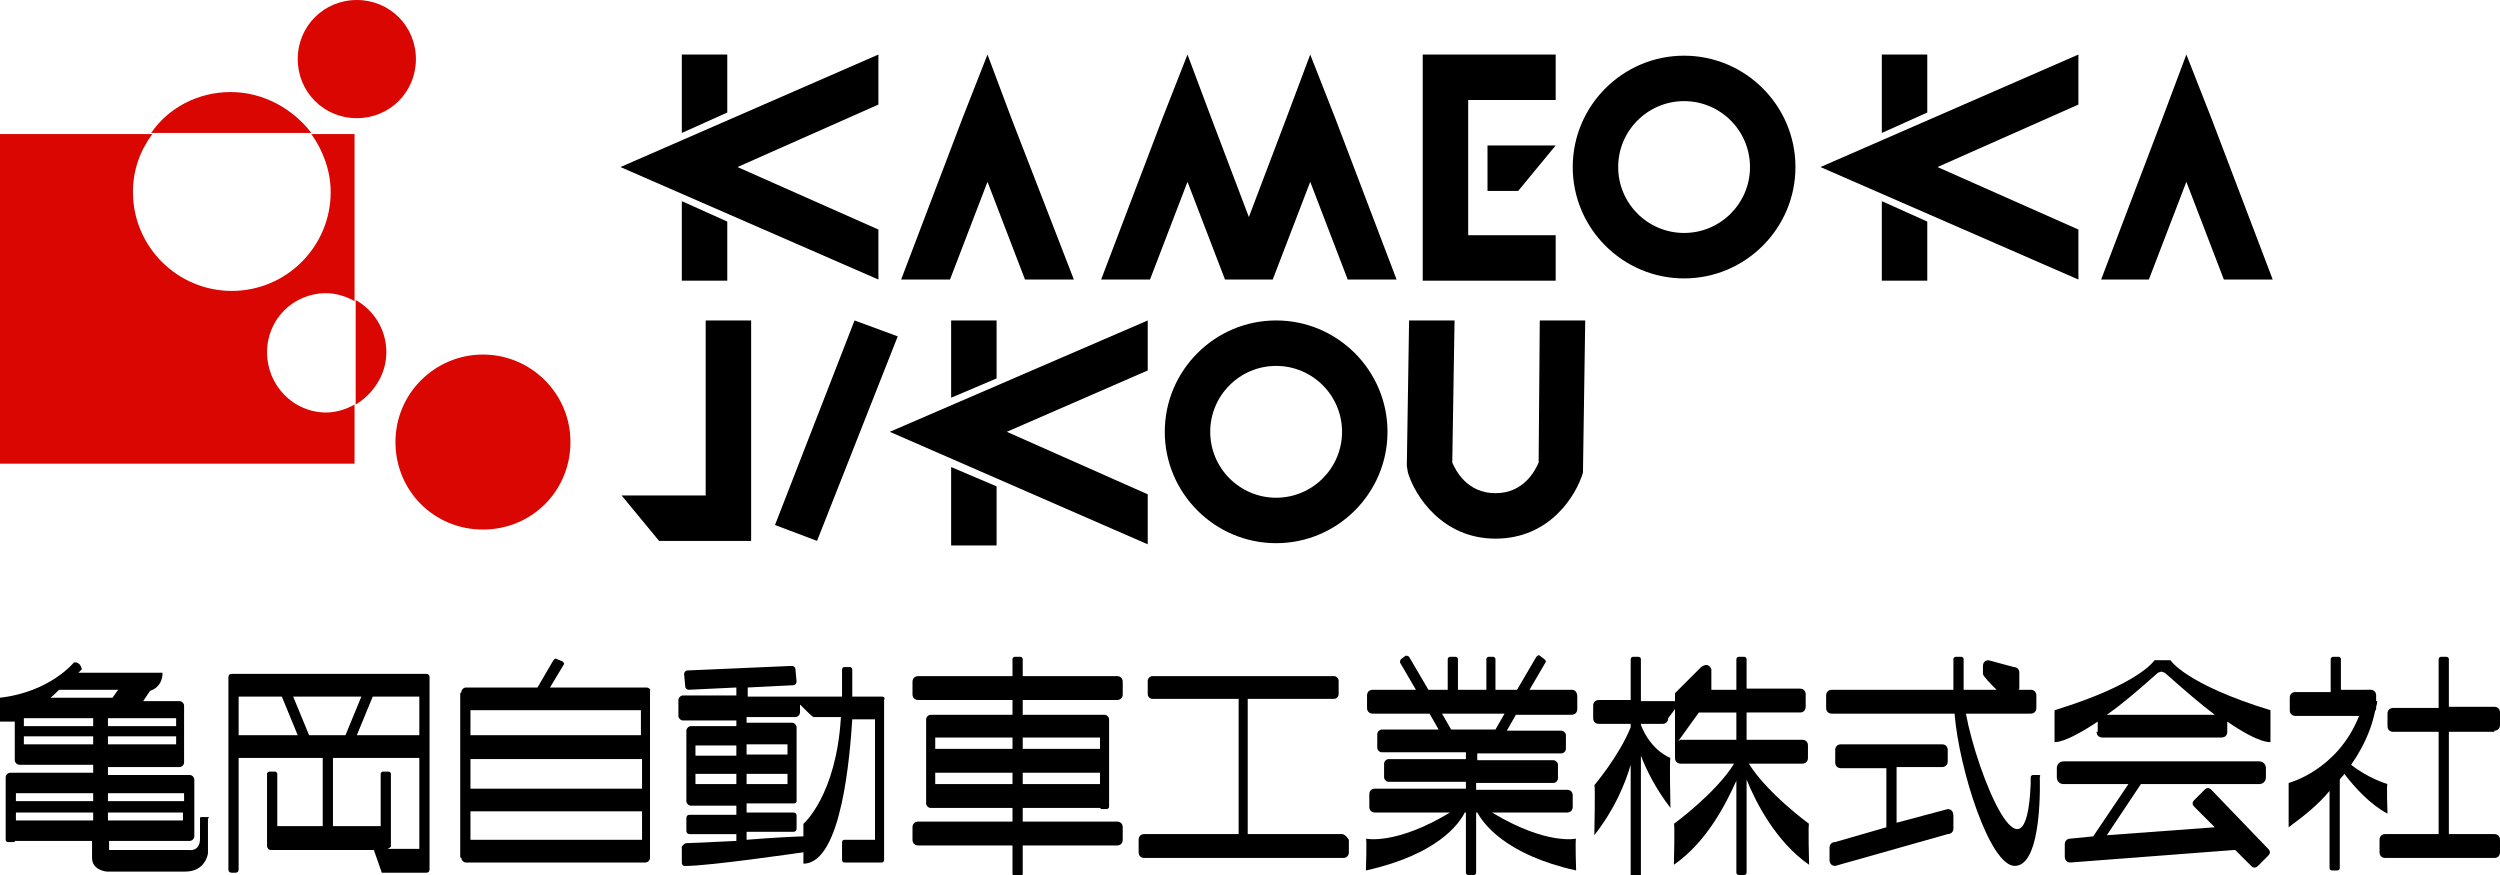
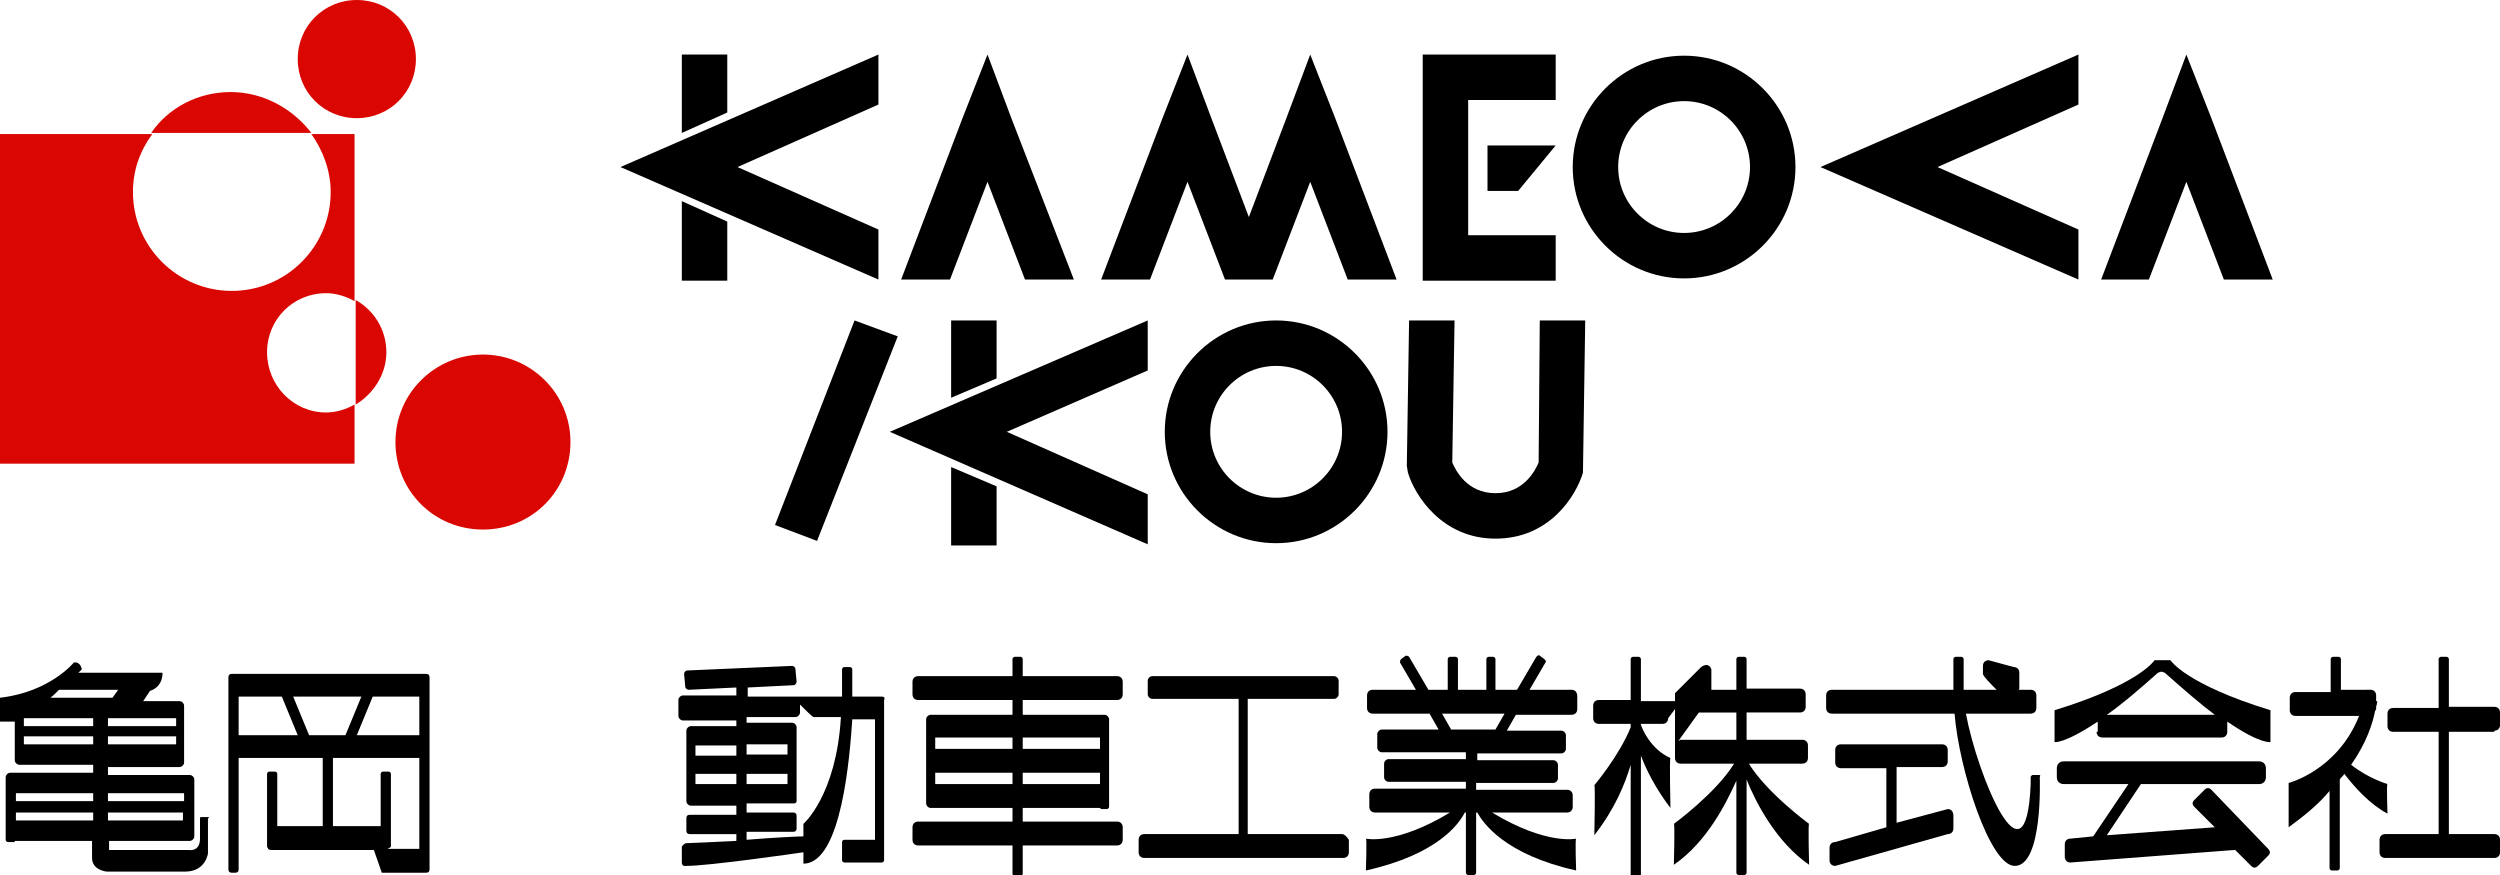
<svg xmlns="http://www.w3.org/2000/svg" version="1.1" id="レイヤー_1" x="0px" y="0px" viewBox="0 0 220 77" style="enable-background:new 0 0 220 77;" xml:space="preserve">
  <style type="text/css">
	.st0{fill:#DA0601;}
	.st1{fill:none;}
</style>
  <path class="st0" d="M36.6,5.2c0,2.9-2.3,5.2-5.2,5.2s-5.2-2.3-5.2-5.2S28.5,0,31.4,0S36.6,2.3,36.6,5.2z M42.5,31.2  c-4.2,0-7.7,3.4-7.7,7.7s3.4,7.7,7.7,7.7s7.7-3.4,7.7-7.7S46.7,31.2,42.5,31.2z M34,31c0-2-1.1-3.7-2.7-4.6v9.2  C32.8,34.7,34,33,34,31z M20.3,8.1c-2.9,0-5.5,1.4-7,3.6h14.1C25.8,9.6,23.2,8.1,20.3,8.1z M23.5,31c0-2.9,2.3-5.2,5.2-5.2  c0.9,0,1.8,0.3,2.5,0.7V11.8h-3.8c1,1.4,1.7,3.2,1.7,5.1c0,4.8-3.9,8.7-8.7,8.7s-8.7-3.9-8.7-8.7c0-1.9,0.6-3.6,1.7-5.1H0v29h31.2  v-5.2c-0.7,0.4-1.6,0.7-2.5,0.7C25.8,36.3,23.5,33.9,23.5,31z" />
  <g>
    <path class="st1" d="M148.2,8.9c-3.2,0-5.8,2.6-5.8,5.8s2.6,5.8,5.8,5.8s5.8-2.6,5.8-5.8S151.4,8.9,148.2,8.9z" />
    <path class="st1" d="M112.3,32.2c-3.2,0-5.8,2.6-5.8,5.8s2.6,5.8,5.8,5.8c3.2,0,5.8-2.6,5.8-5.8C118.1,34.8,115.5,32.2,112.3,32.2z   " />
    <polygon points="75.2,28.2 68.2,46.2 71.9,47.6 79,29.6  " />
-     <polygon points="62.1,43.6 54.7,43.6 58,47.6 66.1,47.6 66.1,28.2 62.1,28.2  " />
    <polygon points="86.9,16 90.2,24.6 94.5,24.6 89,10.4 86.9,4.8 84.7,10.4 79.3,24.6 83.6,24.6  " />
    <polygon points="194.6,10.4 192.4,4.8 190.3,10.4 184.9,24.6 189.1,24.6 192.4,16 195.7,24.6 200,24.6  " />
    <polygon points="115.3,4.8 113.2,10.4 109.9,19.1 106.6,10.4 104.5,4.8 102.3,10.4 96.9,24.6 101.2,24.6 104.5,16 107.8,24.6    107.8,24.6 112,24.6 112,24.6 115.3,16 118.6,24.6 122.9,24.6 117.5,10.4  " />
    <polygon points="133.6,16.8 136.9,12.8 130.9,12.8 130.9,16.8  " />
    <polygon points="129.2,24.7 136.9,24.7 136.9,20.7 129.2,20.7 129.2,8.8 136.9,8.8 136.9,4.8 129.2,4.8 127.7,4.8 125.2,4.8    125.2,24.7 127.7,24.7  " />
    <path d="M148.2,4.9c-5.4,0-9.8,4.4-9.8,9.8s4.4,9.8,9.8,9.8c5.4,0,9.8-4.4,9.8-9.8S153.6,4.9,148.2,4.9z M148.2,20.5   c-3.2,0-5.8-2.6-5.8-5.8s2.6-5.8,5.8-5.8s5.8,2.6,5.8,5.8S151.4,20.5,148.2,20.5z" />
    <path d="M112.3,28.2c-5.4,0-9.8,4.4-9.8,9.8s4.4,9.8,9.8,9.8s9.8-4.4,9.8-9.8C122.1,32.6,117.7,28.2,112.3,28.2z M112.3,43.8   c-3.2,0-5.8-2.6-5.8-5.8s2.6-5.8,5.8-5.8c3.2,0,5.8,2.6,5.8,5.8C118.1,41.2,115.5,43.8,112.3,43.8z" />
    <path d="M135.4,40.7c-0.3,0.7-1.3,2.7-3.8,2.7s-3.5-2-3.8-2.7l0.2-12.5h-4L123.8,41l0.1,0.6c0.6,2,3,5.8,7.7,5.8l0,0l0,0l0,0l0,0   c4.8,0,7.1-3.8,7.7-5.8l0.2-13.4h-4L135.4,40.7z" />
    <polygon points="64,24.7 64,19.5 60,17.7 60,24.7  " />
    <polygon points="64,4.8 60,4.8 60,11.7 64,9.9  " />
    <polygon points="77.3,20.2 64.9,14.7 77.3,9.2 77.3,4.8 54.6,14.7 77.3,24.6  " />
    <polygon points="182.9,24.6 182.9,20.2 170.5,14.7 182.9,9.2 182.9,4.8 160.2,14.7  " />
-     <polygon points="165.6,24.7 169.6,24.7 169.6,19.5 165.6,17.7  " />
-     <polygon points="169.6,4.8 165.6,4.8 165.6,11.7 169.6,9.9  " />
    <polygon points="83.7,48 87.7,48 87.7,42.8 83.7,41.1  " />
    <polygon points="83.7,35 87.7,33.3 87.7,28.2 83.7,28.2  " />
    <polygon points="101,47.9 101,43.5 88.6,38 101,32.6 101,28.2 78.3,38  " />
  </g>
  <g>
    <path d="M37.5,59.3h-0.2h-0.1H20.7h-0.1h-0.2c-0.2,0-0.3,0.1-0.3,0.3v0.2v1.1v4.3v1.1v10.2c0,0.2,0.1,0.3,0.3,0.3h0.3   c0.2,0,0.3-0.1,0.3-0.3v-9.8h7.4v6h-4v-4.6c0-0.1-0.1-0.2-0.2-0.2h-0.5c-0.1,0-0.2,0.1-0.2,0.2v6.4c0,0.1,0.1,0.1,0.1,0.2   c0.1,0.1,0.2,0.1,0.3,0.1h9l0.7,2h3.6h0.2h0.1c0.2,0,0.3-0.1,0.3-0.3V66.3v-1.1v-4.3v-1.1v-0.2C37.8,59.4,37.7,59.3,37.5,59.3z    M27.2,64.7l-1.4-3.4h6l-1.4,3.4H27.2z M32.8,61.3h4.1v3.4h-5.5L32.8,61.3z M21,61.3h3.8l1.4,3.4H21V61.3z M29.3,66.7h7.6v8h-2.8   c0.1,0,0.1-0.1,0.2-0.1c0,0,0.1-0.1,0.1-0.1v-0.1c0,0,0,0,0,0v-1.3c0,0,0,0,0,0v-5c0-0.1-0.1-0.2-0.2-0.2h-0.5   c-0.1,0-0.2,0.1-0.2,0.2v4.6h-4.2V66.7z" />
-     <path d="M56.9,60.5h-8.5l1.2-2c0.1-0.1,0-0.2-0.1-0.3L49,58c-0.1-0.1-0.2,0-0.3,0.1l-1.4,2.4H41c-0.2,0-0.4,0.2-0.4,0.4v0   c-0.1,0.1-0.1,0.1-0.1,0.2v14.2c0,0.1,0,0.2,0.1,0.2v0c0,0.2,0.2,0.4,0.4,0.4h15.8c0.2,0,0.4-0.2,0.4-0.4v-1.2c0,0,0,0,0,0V71   c0,0,0,0,0,0v-1.2c0,0,0,0,0,0v-3.5c0,0,0,0,0,0v-1.2c0,0,0,0,0,0v-3.1c0,0,0,0,0,0v-1.2C57.3,60.7,57.1,60.5,56.9,60.5z    M56.4,62.5v2.2H41.4v-2.2H56.4z M41.4,66.8h15.1v2.6H41.4V66.8z M41.4,71.4h15.1v2.5H41.4V71.4z" />
    <path d="M98.3,59.5H90V58c0-0.1-0.1-0.2-0.2-0.2h-0.5c-0.1,0-0.2,0.1-0.2,0.2v1.5h-8.3c-0.3,0-0.5,0.2-0.5,0.5v1.1   c0,0.3,0.2,0.5,0.5,0.5h8.3v1.3h-7.2c-0.2,0-0.4,0.2-0.4,0.4v0.6v0.6v1.9v1.2v1.9v0v1.2c0,0.2,0.2,0.4,0.4,0.4h7.2v1.2h-8.3   c-0.3,0-0.5,0.2-0.5,0.5v1.1c0,0.3,0.2,0.5,0.5,0.5h8.3v2.5c0,0.1,0.1,0.2,0.2,0.2h0.5c0.1,0,0.2-0.1,0.2-0.2v-2.5h8.3   c0.3,0,0.5-0.2,0.5-0.5v-1.1c0-0.3-0.2-0.5-0.5-0.5H90v-1.2h6.8c0,0,0.1,0.1,0.1,0.1h0.5c0.1,0,0.2-0.1,0.2-0.2v-0.3v-1.2v-1.9   v-1.2v-1.9v-0.6v-0.6c0-0.2-0.2-0.4-0.4-0.4H90v-1.3h8.3c0.3,0,0.5-0.2,0.5-0.5v-1.1C98.8,59.7,98.6,59.5,98.3,59.5z M82.3,64.9   h6.8v1h-6.8V64.9z M82.3,69v-1h6.8v1H82.3z M96.8,69H90v-1h6.8V69z M96.8,64.9v1H90v-1H96.8z" />
    <path d="M77.6,61.3H75v-2.4c0-0.1-0.1-0.2-0.2-0.2h-0.5c-0.1,0-0.2,0.1-0.2,0.2v2.4H70h0h-4.2v-0.8l4-0.2c0.2,0,0.3-0.2,0.3-0.3   l-0.1-1.1c0-0.2-0.2-0.3-0.3-0.3L60.5,59c-0.2,0-0.3,0.2-0.3,0.3l0.1,1.1c0,0.2,0.2,0.3,0.3,0.3l4.2-0.2v0.7h-4.7   c-0.2,0-0.4,0.2-0.4,0.4V63c0,0.2,0.2,0.4,0.4,0.4h4.7v0.5h-4c-0.2,0-0.4,0.2-0.4,0.4v0.5v0.5v1.6v1v1.6v0v1c0,0.2,0.2,0.4,0.4,0.4   h4v0.8h-4.1c-0.2,0-0.3,0.1-0.3,0.3v1.1c0,0.2,0.1,0.3,0.3,0.3h4.1V74c-2.1,0.1-4.1,0.2-4.4,0.2c-0.2,0-0.4,0.3-0.4,0.3s0,1,0,1.4   c0,0.4,0.4,0.3,0.4,0.3c2,0,9.6-1.1,10.3-1.2c0,0.6,0,1,0,1c3.4,0,4.1-9.7,4.3-12.7h2v10.6h-2.7c-0.1,0-0.2,0.1-0.2,0.2v1.6   c0,0.1,0.1,0.2,0.2,0.2h3.3c0.1,0,0.2-0.1,0.2-0.2v-0.7v-1V63.1v-0.8v-0.7C77.9,61.4,77.8,61.3,77.6,61.3z M61.2,65.6h3.6v0.9h-3.6   V65.6z M65.7,66.4v-0.9h3.6v0.9H65.7z M69.3,68.1V69h-3.6v-0.9H69.3z M61.2,69v-0.9h3.6V69H61.2z M70.7,72.5c0,0,0,0.5,0,1.1   c-0.3,0-2.6,0.1-5,0.3v-0.7h4.1c0.2,0,0.3-0.1,0.3-0.3v-1.1c0-0.2-0.1-0.3-0.3-0.3h-4.1v-0.8h3.7c0,0,0.1,0,0.1,0h0.4   c0.1,0,0.2-0.1,0.2-0.2v-0.3v-1v-1.6v-1v-1.6v-0.5v-0.5c0-0.2-0.2-0.4-0.4-0.4h-4v-0.5H70c0.2,0,0.4-0.2,0.4-0.4v-0.7   c0.5,0.5,1.1,1.1,1.2,1.1H74C73.6,70,70.7,72.5,70.7,72.5z" />
    <path d="M138.3,60.7h-3.7l1.4-2.4c0.1-0.1,0-0.2-0.1-0.3l-0.4-0.3c-0.1-0.1-0.2,0-0.3,0.1l-1.7,2.9h-1.9V58c0-0.1-0.1-0.2-0.2-0.2   H131c-0.1,0-0.2,0.1-0.2,0.2v2.7h-2.5V58c0-0.1-0.1-0.2-0.2-0.2h-0.5c-0.1,0-0.2,0.1-0.2,0.2v2.7h-1.7l-1.7-2.9   c-0.1-0.1-0.2-0.1-0.3-0.1l-0.4,0.3c-0.1,0.1-0.1,0.2-0.1,0.3l1.4,2.4h-3.8c-0.3,0-0.5,0.2-0.5,0.5v1.1c0,0.3,0.2,0.5,0.5,0.5h5   l0.8,1.4h-5c-0.2,0-0.4,0.2-0.4,0.4v1.2c0,0.2,0.2,0.4,0.4,0.4h7.4v0.6h-6.8c-0.2,0-0.4,0.2-0.4,0.4v1.2c0,0.2,0.2,0.4,0.4,0.4h6.8   v0.6h-8c-0.3,0-0.5,0.2-0.5,0.5v1.1c0,0.3,0.2,0.5,0.5,0.5h6.6c-4.8,2.9-7.4,2.3-7.4,2.3c0.1-0.1,0,2.8,0,2.8   c6.3-1.4,8.2-4.1,8.7-5.1h0.1v5.3c0,0.1,0.1,0.2,0.2,0.2h0.5c0.1,0,0.2-0.1,0.2-0.2v-5.3h0.1c0.5,0.9,2.4,3.7,8.7,5.1   c0,0-0.1-2.8,0-2.8c0,0-2.6,0.6-7.4-2.3h6.6c0.3,0,0.5-0.2,0.5-0.5V70c0-0.3-0.2-0.5-0.5-0.5h-8v-0.6h6.8c0.2,0,0.4-0.2,0.4-0.4   v-1.2c0-0.2-0.2-0.4-0.4-0.4H130v-0.6h7.4c0.2,0,0.4-0.2,0.4-0.4v-1.2c0-0.2-0.2-0.4-0.4-0.4h-4.8l0.8-1.4h4.9   c0.3,0,0.5-0.2,0.5-0.5v-1.1C138.8,60.9,138.6,60.7,138.3,60.7z M131.6,64.2h-3.9l-0.8-1.4h5.5L131.6,64.2z" />
    <path d="M219.5,64.3c0.3,0,0.5-0.2,0.5-0.5v-1.1c0-0.3-0.2-0.5-0.5-0.5h-4V58c0-0.1-0.1-0.2-0.2-0.2h-0.5c-0.1,0-0.2,0.1-0.2,0.2   v4.3h-4c-0.3,0-0.5,0.2-0.5,0.5v1.1c0,0.3,0.2,0.5,0.5,0.5h4v9h-4.7c-0.3,0-0.5,0.2-0.5,0.5V75c0,0.3,0.2,0.5,0.5,0.5h9.6   c0.3,0,0.5-0.2,0.5-0.5v-1.1c0-0.3-0.2-0.5-0.5-0.5h-4v-9H219.5z" />
    <path d="M184.5,64.4c0,0.3,0.2,0.5,0.5,0.5h10.5c0.3,0,0.5-0.2,0.5-0.5v-0.9c2.9,2,3.8,1.8,3.8,1.8v-2.8c-7.5-2.3-8.8-4.4-8.8-4.4   h-0.4h-0.6h-0.4c0,0-1.3,2.1-8.8,4.4v2.8c0,0,0.8,0.2,3.8-1.8V64.4z M189.9,59.2l0.3-0.1l0.3,0.1c1.8,1.6,3.2,2.8,4.4,3.7h-9.5   C186.7,62,188.1,60.8,189.9,59.2z" />
    <path d="M194.6,69.5c-0.2-0.2-0.4-0.2-0.6,0l-0.9,0.9c-0.2,0.2-0.2,0.4,0,0.6l1.8,1.8l-9.5,0.7l3-4.5h10.4c0.4,0,0.6-0.3,0.6-0.6   v-0.8c0-0.4-0.3-0.6-0.6-0.6h-17.2c-0.4,0-0.6,0.3-0.6,0.6v0.8c0,0.4,0.3,0.6,0.6,0.6h5.7l-3.1,4.6l-2,0.2c-0.3,0-0.5,0.2-0.5,0.5   v1.1c0,0.3,0.2,0.5,0.5,0.5l14.4-1.1c0,0,0.1,0,0.1,0l1.4,1.4c0.2,0.2,0.4,0.2,0.6,0l0.9-0.9c0.2-0.2,0.2-0.4,0-0.6L194.6,69.5z" />
    <path d="M171.4,71.2l-4.5,1.2v-4.9h4c0.3,0,0.5-0.2,0.5-0.5V66c0-0.3-0.2-0.5-0.5-0.5h-8.9c-0.3,0-0.5,0.2-0.5,0.5v1.1   c0,0.3,0.2,0.5,0.5,0.5h4v5.2l-4.5,1.3c-0.3,0-0.5,0.2-0.5,0.5v1.1c0,0.3,0.2,0.5,0.5,0.5l9.9-2.8c0.3,0,0.5-0.2,0.5-0.5v-1.1   C171.9,71.4,171.7,71.2,171.4,71.2z" />
    <path d="M118.1,73.4h-8.3V61.5h7.6c0.2,0,0.4-0.2,0.4-0.4v-1.2c0-0.2-0.2-0.4-0.4-0.4h-16c-0.2,0-0.4,0.2-0.4,0.4v1.2   c0,0.2,0.2,0.4,0.4,0.4h7.6v11.9h-8.3c-0.3,0-0.5,0.2-0.5,0.5V75c0,0.3,0.2,0.5,0.5,0.5h17.5c0.3,0,0.5-0.2,0.5-0.5v-1.1   C118.5,73.6,118.3,73.4,118.1,73.4z" />
    <path d="M18.4,72c0-0.1-0.1-0.1-0.1-0.1h-0.6c-0.1,0-0.1,0.1-0.1,0.1v1.8c0,1.2-1,1-1,1h-7c0,0,0-0.3,0-0.8h7.1   c0.2,0,0.4-0.2,0.4-0.4v0v-0.9v-1.5v-0.3v-1.4v-0.1v-0.8c0-0.2-0.2-0.4-0.4-0.4H9.5c0-0.2,0-0.5,0-0.7h6.3c0.2,0,0.4-0.2,0.4-0.4v0   v-0.9v-1.4v-0.3v-1.4v-0.2v-0.8c0-0.2-0.2-0.4-0.4-0.4h-3.2l0.6-0.9c1.2-0.4,1.1-1.6,1.1-1.6h-2.5h-0.4H6.9   c0.1-0.1,0.2-0.2,0.3-0.3c0,0-0.1-0.7-0.7-0.6c0,0-2.1,2.6-6.5,3.1v2.1h1.3v0.8v0.3v1.4v0.9v0c0,0.2,0.2,0.4,0.4,0.4h6.5   c0,0.2,0,0.5,0,0.7H0.9c-0.2,0-0.4,0.2-0.4,0.4V69v0.4v1.4v0.3v1.5v1v0.3c0,0.1,0.1,0.2,0.2,0.2h0.5c0.1,0,0.1,0,0.1-0.1h6.8   c0,0.7,0,1.3,0,1.5c0,1.1,1.3,1.2,1.3,1.2s5.1,0,6.9,0c1.8,0,2-1.6,2-1.6v-2.3h0V72z M9.5,63.2h6v0.7h-6   C9.5,63.6,9.5,63.4,9.5,63.2z M8.2,63.9H2.1v-0.7h6.1C8.2,63.4,8.2,63.6,8.2,63.9z M15.5,64.8v0.7H9.5c0-0.2,0-0.5,0-0.7H15.5z    M4.3,61.5c0.3-0.2,0.6-0.5,0.9-0.8h5v0c0,0,0,0,0.2,0l-0.5,0.7H4.3z M2.1,65.5v-0.7h6.1c0,0.2,0,0.5,0,0.7H2.1z M16.2,72.2H9.5   c0-0.2,0-0.5,0-0.7h6.6V72.2z M16.2,69.8v0.7H9.5c0-0.2,0-0.5,0-0.7H16.2z M8.2,70.5H1.4v-0.7h6.8C8.2,70,8.2,70.3,8.2,70.5z    M1.4,72.2v-0.7h6.8c0,0.3,0,0.5,0,0.7H1.4z" />
    <path d="M153.9,67.2h4.7c0.3,0,0.5-0.2,0.5-0.5v-1.1c0-0.3-0.2-0.5-0.5-0.5h-4.9v-2.4h4.7c0.3,0,0.5-0.2,0.5-0.5v-1.1   c0-0.3-0.2-0.5-0.5-0.5h-4.7V58c0-0.1-0.1-0.2-0.2-0.2H153c-0.1,0-0.2,0.1-0.2,0.2v2.7h-2.2v-1.8c0,0-0.2-0.7-0.9-0.2l-2.3,2.3v0.7   h-3V58c0-0.1-0.1-0.2-0.2-0.2h-0.5c-0.1,0-0.2,0.1-0.2,0.2v3.6h-2.8c-0.3,0-0.5,0.2-0.5,0.5v1.1c0,0.3,0.2,0.5,0.5,0.5h2.8v0.3   c-1,2.5-3.2,5.1-3.2,5.1c0.1-0.1,0,4.4,0,4.4c1.8-2.3,2.7-4.5,3.2-6.2v9.7c0,0.1,0.1,0.2,0.2,0.2h0.5c0.1,0,0.2-0.1,0.2-0.2V66.5   c0.5,1.3,1.3,2.9,2.6,4.6c0,0-0.1-4.4,0-4.4c0,0-1.7-0.6-2.6-2.9v-0.1h1.9c0.3,0,0.5-0.2,0.5-0.5c0,0,0.3-0.4,0.6-0.8v3.2l0,0   c0,0,0,0,0,0v1.1c0,0.3,0.2,0.5,0.5,0.5h4.7c-1.6,2.6-5.3,5.3-5.3,5.3c0.1-0.1,0,3.6,0,3.6c2.9-2,4.6-5.4,5.5-7.4v8.1   c0,0.1,0.1,0.2,0.2,0.2h0.5c0.1,0,0.2-0.1,0.2-0.2v-8.2c0.8,2,2.6,5.5,5.5,7.5c0,0-0.1-3.7,0-3.6C159.2,72.5,155.5,69.8,153.9,67.2   z M147.7,65.2l1.8-2.5h3.3v2.4h-4.9C147.8,65.1,147.8,65.2,147.7,65.2z" />
    <path d="M210.1,71.6c0,0-0.1-2.7,0-2.6c0,0-1.7-0.5-3.2-1.7c1.4-2,1.9-3.7,2.1-4.7c0-0.1,0.1-0.1,0.1-0.2v-0.2   c0.1-0.3,0.1-0.5,0.1-0.5l-0.1,0v-0.5c0-0.3-0.2-0.5-0.5-0.5H206V58c0-0.1-0.1-0.2-0.2-0.2h-0.5c-0.1,0-0.2,0.1-0.2,0.2v2.9H202   c-0.3,0-0.5,0.2-0.5,0.5v1.1c0,0.3,0.2,0.5,0.5,0.5h5.6c-1.9,4.8-6.2,5.9-6.2,5.9v3.9c1.5-1.1,2.7-2.1,3.6-3.2v6.8   c0,0.1,0.1,0.2,0.2,0.2h0.5c0.1,0,0.2-0.1,0.2-0.2v-7.8c0.1-0.2,0.3-0.3,0.4-0.5C207.3,69.4,208.6,70.8,210.1,71.6z" />
    <path d="M179.4,68.2h-0.5c-0.1,0-0.2,0.1-0.2,0.2c0,0,0,0.5,0,0.6c-0.4,9.7-4.7-0.8-5.7-6.2h5.7c0.3,0,0.5-0.2,0.5-0.5v-1.1   c0-0.3-0.2-0.5-0.5-0.5h-1.1c0.1,0,0.1-0.1,0.1-0.1v-1.4c0-0.3-0.2-0.5-0.5-0.5l-2.2-0.6c-0.3,0-0.5,0.2-0.5,0.5v0.7   c0,0.2,0.7,0.9,1.2,1.4h-2.9V58c0-0.1-0.1-0.2-0.2-0.2h-0.5c-0.1,0-0.2,0.1-0.2,0.2v2.7h-10.7c-0.3,0-0.5,0.2-0.5,0.5v1.1   c0,0.3,0.2,0.5,0.5,0.5h10.8c0.4,4.9,3.1,13.4,5.3,13.4c2.5,0,2.2-7.8,2.2-7.8C179.6,68.2,179.5,68.2,179.4,68.2z" />
  </g>
</svg>